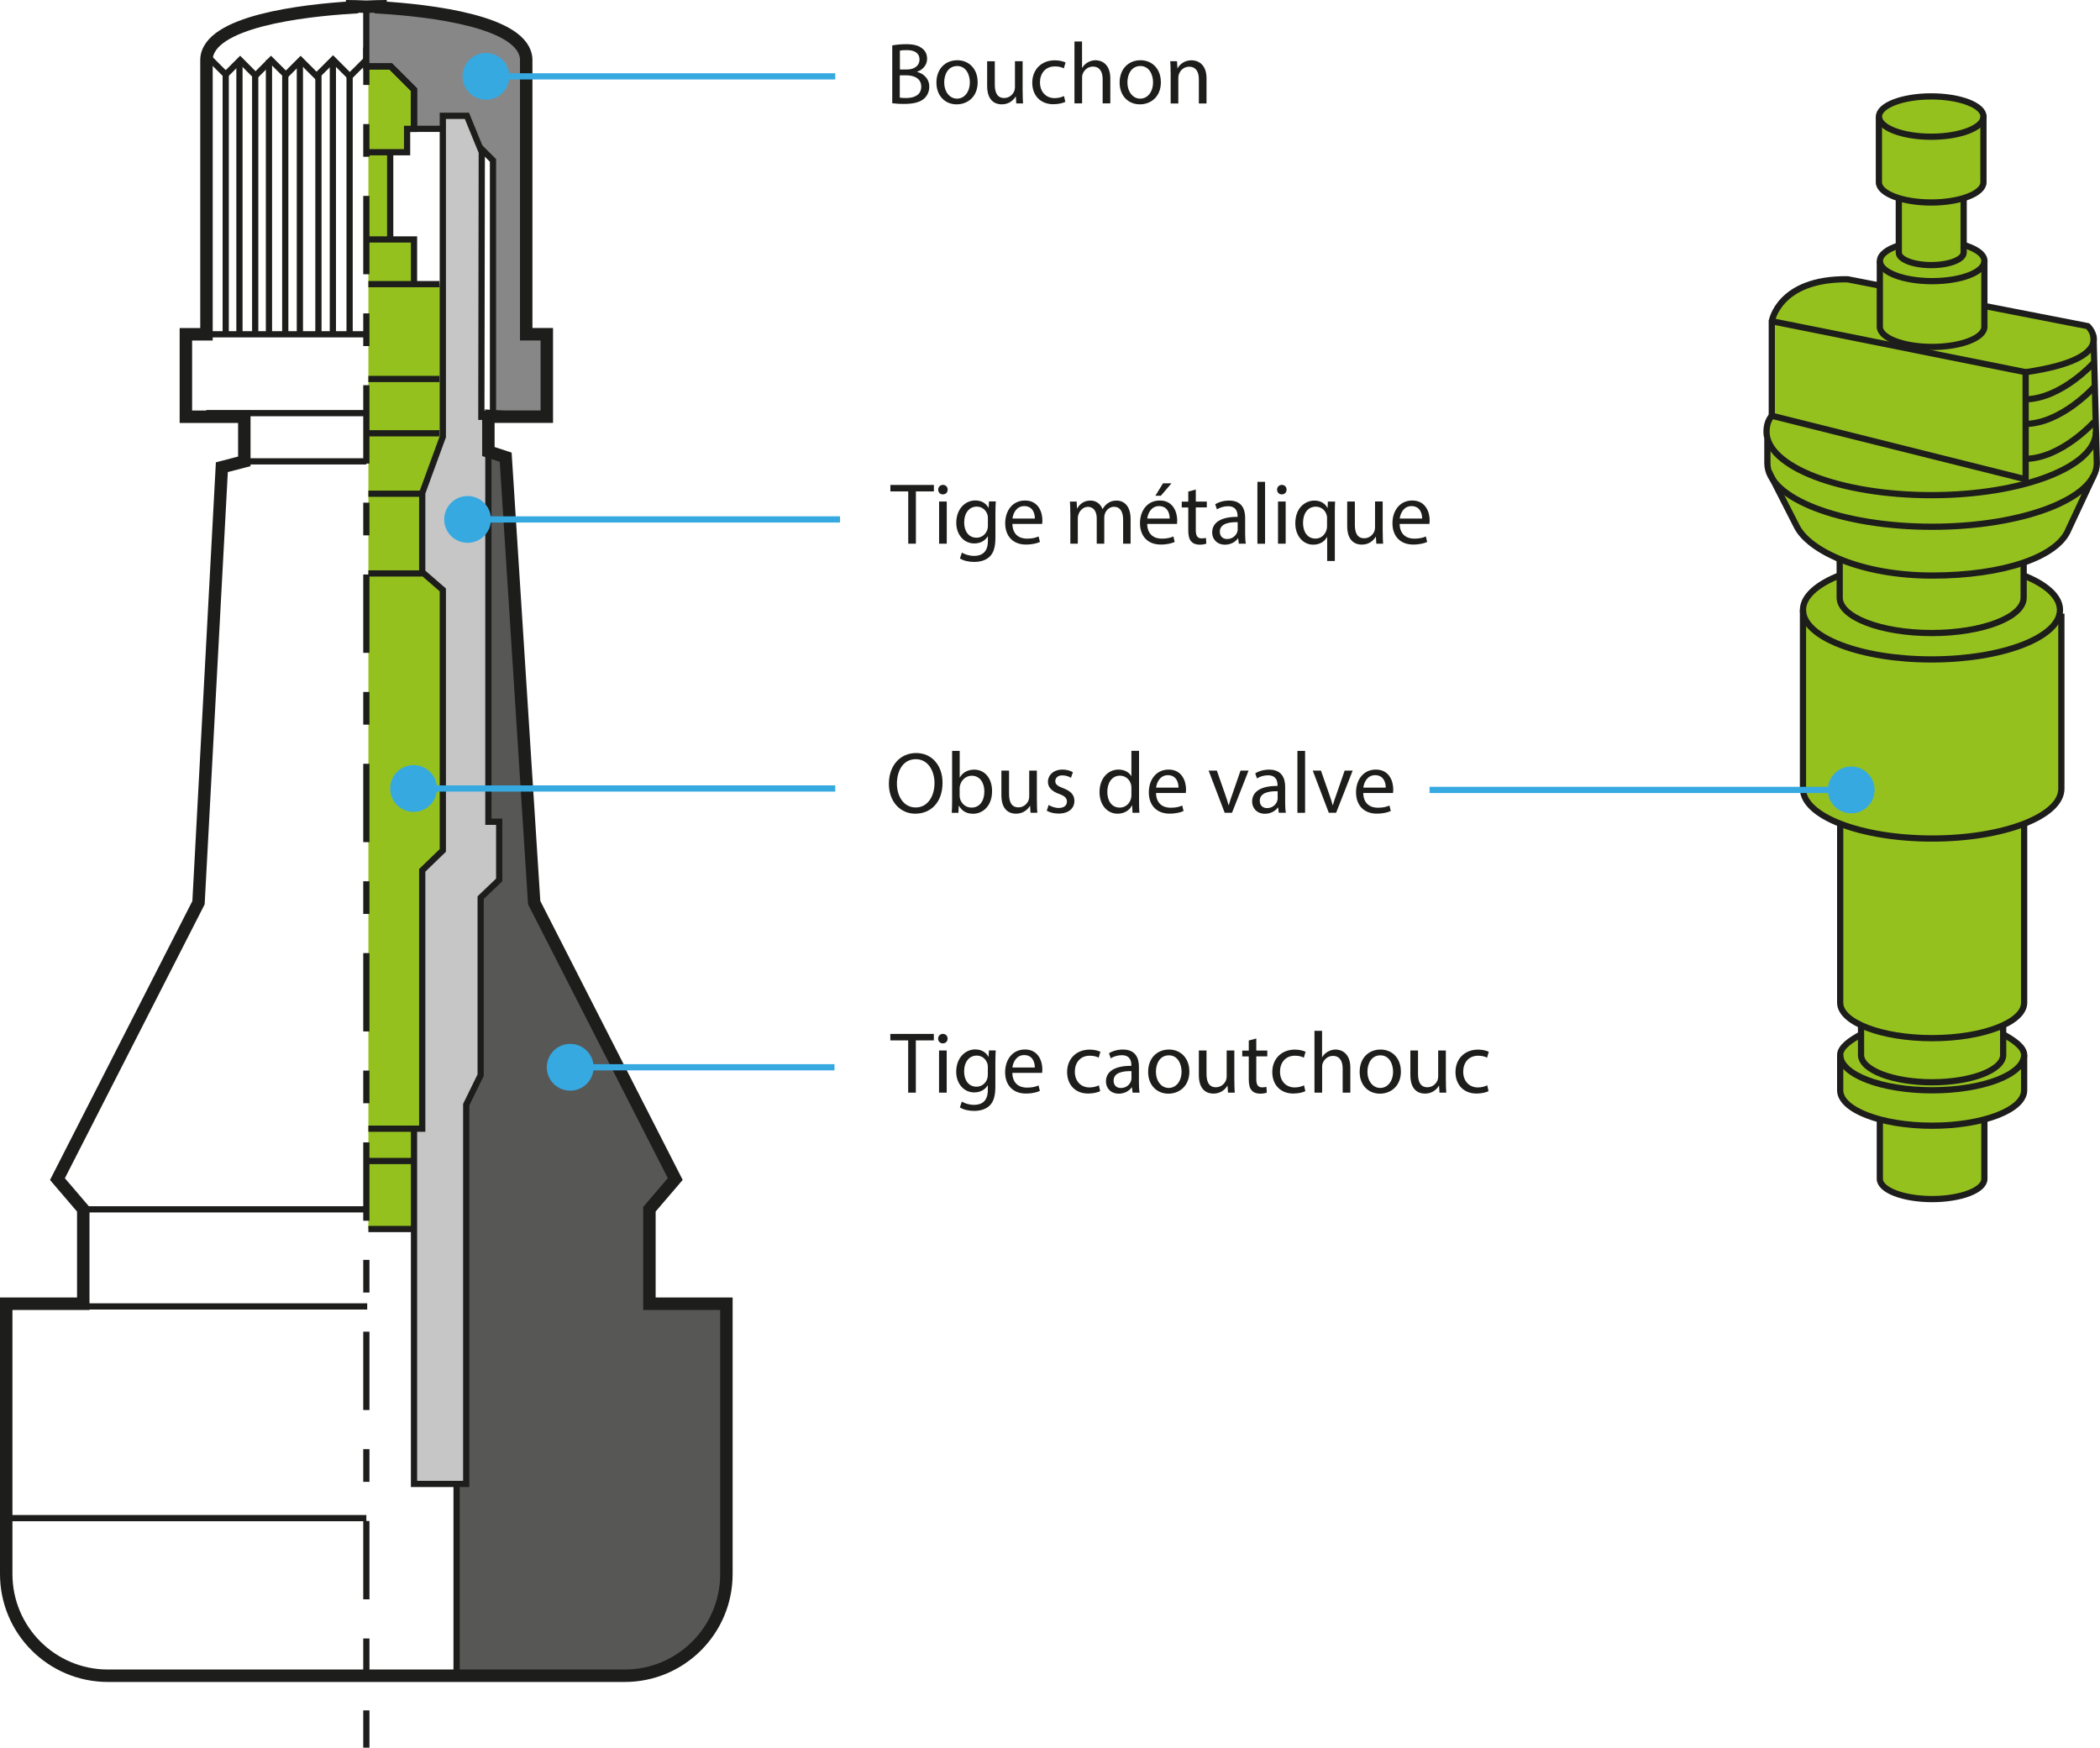
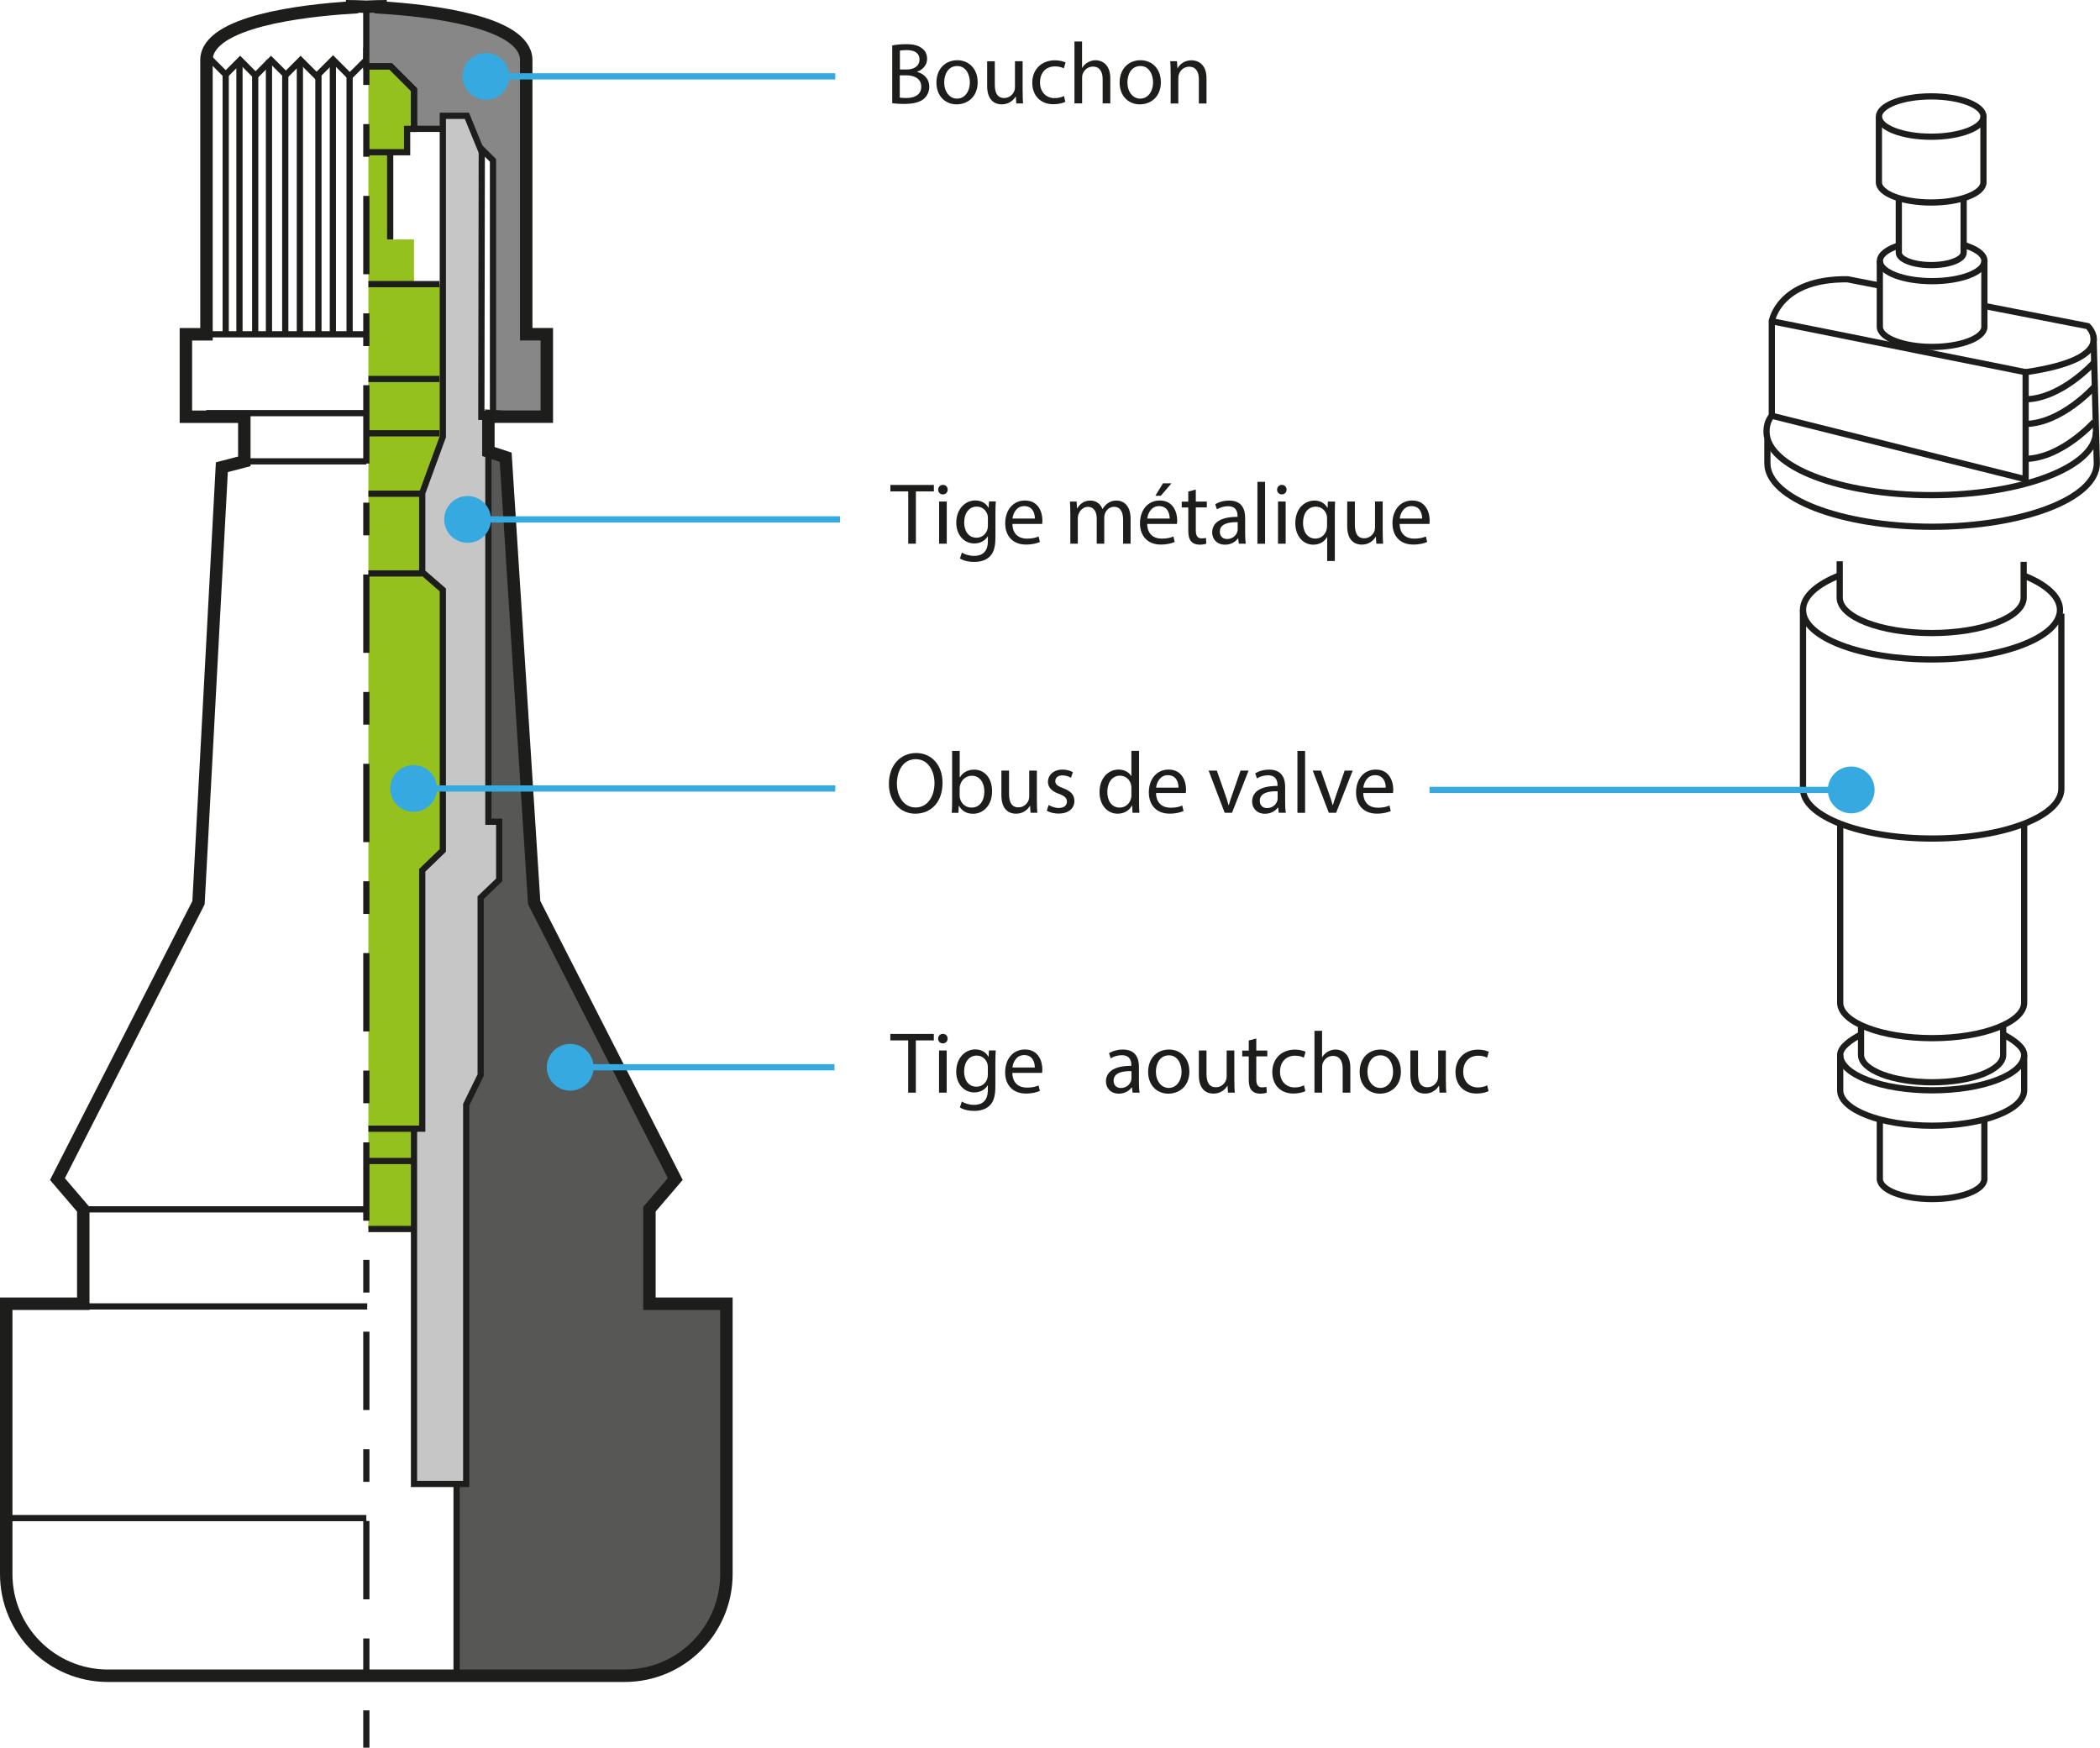
<svg xmlns="http://www.w3.org/2000/svg" id="Calque_2" viewBox="0 0 337.46 280.85">
  <defs>
    <style>.cls-1{fill:#36a9e1;}.cls-2{stroke-dasharray:0 0 5.25 6.29;}.cls-2,.cls-3,.cls-4,.cls-5,.cls-6,.cls-7,.cls-8{stroke-miterlimit:10;}.cls-2,.cls-3,.cls-4,.cls-5,.cls-7,.cls-8,.cls-9{stroke:#1d1d1b;}.cls-2,.cls-3,.cls-5,.cls-6,.cls-7,.cls-9{fill:none;}.cls-3{stroke-dasharray:0 0 0 0 12.59 6.29 5.25 6.29;}.cls-10{fill:#575756;}.cls-4{fill:#878787;}.cls-6{stroke:#36a9e1;}.cls-11{fill:#95c11f;}.cls-7{stroke-width:2px;}.cls-8{fill:#c6c6c6;}.cls-9{stroke-linejoin:round;}.cls-12{fill:#1d1d1b;}</style>
  </defs>
  <g id="Calque_2-2">
    <g>
      <polygon class="cls-11" points="66.53 197.5 59.2 197.5 59.2 10.67 62.79 10.67 66.53 14.41 66.53 20.71 65.42 20.71 65.42 24.46 62.7 24.46 62.7 38.48 66.53 38.48 66.53 45.66 71.16 45.66 71.16 70.18 67.85 79.23 67.85 91.93 71.16 94.8 71.16 136.66 67.85 139.86 67.85 181.38 66.53 181.38 66.53 197.5" />
      <path class="cls-10" d="M73.37,269.83V71.97l7.88,1.51,4.56,71.37,22.7,44.63-4.15,4.85v15.18h12.37l-.02,44.21c.17,15.57-14.63,15.48-14.63,15.48l-28.71,.64Z" />
      <g>
        <line class="cls-5" x1="58.87" y1="7.65" x2="58.87" y2="13.65" />
        <line class="cls-2" x1="58.87" y1="19.94" x2="58.87" y2="28.33" />
        <line class="cls-3" x1="58.87" y1="31.48" x2="58.87" y2="271.7" />
        <line class="cls-5" x1="58.87" y1="274.85" x2="58.87" y2="280.85" />
      </g>
      <line class="cls-5" x1="32.81" y1="53.72" x2="58.87" y2="53.72" />
      <line class="cls-5" x1="33.14" y1="66.39" x2="59.2" y2="66.39" />
      <line class="cls-5" x1="38.48" y1="74.14" x2="58.87" y2="74.14" />
      <line class="cls-5" x1="12.42" y1="194.34" x2="58.87" y2="194.34" />
      <line class="cls-5" x1="12.57" y1="209.94" x2="59.01" y2="209.94" />
      <line class="cls-5" x1="1" y1="243.96" x2="58.87" y2="243.96" />
      <polyline class="cls-5" points="33.84 9.55 36.27 11.98 38.59 9.66 41.07 12.15 43.55 9.66 45.94 12.04 48.31 9.67 50.87 12.23 53.52 9.58 56.21 12.27 58.9 9.58" />
      <line class="cls-5" x1="36.27" y1="11.98" x2="36.27" y2="53.72" />
      <line class="cls-5" x1="38.48" y1="9.66" x2="38.48" y2="53.72" />
      <line class="cls-5" x1="41.01" y1="11.98" x2="41.01" y2="53.72" />
      <line class="cls-5" x1="43.22" y1="9.66" x2="43.22" y2="53.72" />
      <line class="cls-5" x1="45.84" y1="12.14" x2="45.84" y2="53.88" />
      <line class="cls-5" x1="48.19" y1="9.66" x2="48.19" y2="53.72" />
      <line class="cls-5" x1="51.17" y1="12.14" x2="51.17" y2="53.88" />
      <line class="cls-5" x1="53.49" y1="9.82" x2="53.49" y2="53.88" />
      <line class="cls-5" x1="56.18" y1="11.98" x2="56.18" y2="53.72" />
      <path class="cls-4" d="M79.22,66.39V25.78l-5.08-5.08h-7.61v-6.29l-3.74-3.74h-3.93V1.08c21.46,.08,25.52,7.53,25.52,7.53l.17,45.11,3.31,.66v12.59l-8.65-.59Z" />
      <polygon class="cls-8" points="71.16 136.66 71.16 94.8 67.85 91.93 67.85 79.23 71.16 70.18 71.16 18.61 75.03 18.61 77.42 24.46 77.35 66.98 78.48 66.98 78.48 132.05 80.22 132.05 80.22 141.4 77.24 144.25 77.24 172.77 74.92 177.51 74.92 238.47 66.53 238.47 66.53 181.38 67.85 181.38 67.85 139.86 71.16 136.66" />
      <polyline class="cls-5" points="58.87 10.67 62.79 10.67 66.53 14.41 66.53 20.71 65.42 20.71 65.42 24.46 59.2 24.46" />
      <line class="cls-5" x1="62.7" y1="24.46" x2="62.7" y2="38.48" />
-       <polyline class="cls-5" points="59.2 38.48 66.53 38.48 66.53 45.22" />
      <line class="cls-5" x1="59.2" y1="45.66" x2="70.61" y2="45.66" />
      <line class="cls-5" x1="59.2" y1="60.9" x2="70.61" y2="60.9" />
      <line class="cls-5" x1="59.2" y1="69.63" x2="70.61" y2="69.63" />
      <line class="cls-5" x1="59.2" y1="79.34" x2="67.85" y2="79.34" />
      <line class="cls-5" x1="59.2" y1="92.15" x2="67.85" y2="92.15" />
      <line class="cls-5" x1="66.53" y1="181.38" x2="59.2" y2="181.38" />
      <line class="cls-5" x1="66.53" y1="186.57" x2="58.87" y2="186.57" />
      <line class="cls-5" x1="66.53" y1="197.5" x2="59.2" y2="197.5" />
      <path class="cls-7" d="M104.36,209.5v-15.18l4.15-4.85-22.67-44.42-4.58-71.58-2.78-.91v-5.6h9.39v-13.25h-3.31V9.55c-.22-6.12-15.54-7.86-23.41-8.35v-.19s-.87,.01-2.28,.07c-1.41-.06-2.28-.07-2.28-.07v.19c-7.87,.49-23.19,2.23-23.41,8.35V53.72h-3.31v13.25h9.39v7.17l-3.61,.94-3.75,69.98-22.67,44.42,4.15,4.85v15.18H1v43.44c0,9.03,7.32,16.34,16.34,16.34H100.39c9.03,0,16.34-7.32,16.34-16.34v-43.44h-12.37Z" />
      <g>
        <line class="cls-6" x1="77.9" y1="12.27" x2="134.22" y2="12.27" />
        <path class="cls-1" d="M78.09,16.03c-2.08,0-3.76-1.68-3.76-3.76s1.68-3.76,3.76-3.76,3.76,1.68,3.76,3.76-1.68,3.76-3.76,3.76Z" />
      </g>
      <g>
        <line class="cls-6" x1="74.95" y1="83.47" x2="134.99" y2="83.47" />
        <path class="cls-1" d="M75.14,87.23c-2.08,0-3.76-1.68-3.76-3.76s1.68-3.76,3.76-3.76,3.76,1.68,3.76,3.76-1.68,3.76-3.76,3.76Z" />
      </g>
      <g>
        <line class="cls-6" x1="91.44" y1="171.51" x2="134.1" y2="171.51" />
        <path class="cls-1" d="M91.63,175.27c-2.08,0-3.76-1.68-3.76-3.76s1.68-3.76,3.76-3.76,3.76,1.68,3.76,3.76-1.68,3.76-3.76,3.76Z" />
      </g>
      <g>
        <line class="cls-6" x1="66.27" y1="126.71" x2="134.22" y2="126.71" />
        <path class="cls-1" d="M66.46,130.47c-2.08,0-3.76-1.68-3.76-3.76s1.68-3.76,3.76-3.76,3.76,1.68,3.76,3.76-1.68,3.76-3.76,3.76Z" />
      </g>
      <line class="cls-5" x1="73.37" y1="269.83" x2="73.37" y2="238.47" />
      <g>
-         <path class="cls-11" d="M315.55,39.25c3.99,.88,3.34,2.69,3.34,2.69v7.23l16.25,3.17c1.7,.35,1.28,3.41,1.28,3.41l.53,19.33-5.31,11.31-2.04,1.48-4.42,2.42-.21,2.11,4.39,2.49,1.66,3.13v29.89c-.48,1.93-5.76,4.46-5.76,4.46l-.12,29.49c0,1.88-3.23,2.89-3.23,2.89v1.93c3.67-.33,3.6,4.04,3.6,4.04v5.13c-.49,2.87-6.62,4.05-6.62,4.05v9.56c-.05,2.47-8.4,3.24-8.4,3.24-8.76-.88-8.4-3.24-8.4-3.24v-9.7c-6.32-.04-6.37-4.54-6.37-4.54v-5.69c-.05-2.07,3.36-3.3,3.36-3.3v-1.69c-3.19-.13-3.36-3.39-3.36-3.39l-.22-28.85c-6.24-2.66-5.77-5.53-5.77-5.53v-29.42l2.18-2.87,3.8-2.04-.61-2.22-5.38-4.19-5.86-10.71,.15-7.18,.7-1.32v-15.2c1.88-7.37,11.6-6.74,11.6-6.74l5.77,1.01v-3.51c-.01-1.39,1.67-2.28,3.51-2.83l-.91-7.86-2.4-1.46-.35-.92,.15-11.17s-.23,.36,0,0,1.53-1.34,1.53-1.34c0,0-.46,.22,0,0s.03-.03,2.05-.76,4.09-.54,4.09-.54h2.95s2.86,.69,2.86,.69l2.16,.98,1.03,.79v11.78s.3-2.21,0,0-3.19,2.29-3.19,2.29v7.22Z" />
        <path class="cls-9" d="M289.73,98.02v28.74c0,4.41,9.29,7.99,20.76,7.99s20.76-3.58,20.76-7.99v-28.15" />
-         <path class="cls-9" d="M284.25,75.81l4.51,8.84c1.99,3.87,10.26,7.84,21.72,7.84s20.17-2.98,21.93-7.43l4-8.55" />
        <path class="cls-9" d="M295.71,132.29v28.85c0,3.14,6.62,5.69,14.78,5.69s14.78-2.55,14.78-5.69v-28.76" />
        <path class="cls-9" d="M295.71,169.52v5.69c0,3.14,6.62,5.69,14.78,5.69s14.78-2.55,14.78-5.69v-5.69" />
        <path class="cls-9" d="M321.91,166.22c1.72,.93,3.36,2.07,3.36,3.3,0,3.14-6.62,5.69-14.78,5.69s-14.78-2.55-14.78-5.69c0-1.23,1.63-2.37,3.36-3.3" />
        <path class="cls-9" d="M299.06,164.53v4.99c0,2.43,5.11,4.4,11.42,4.4s11.42-1.97,11.42-4.4v-4.77" />
        <path class="cls-9" d="M302.08,179.75v9.7c0,1.79,3.76,3.24,8.4,3.24s8.4-1.45,8.4-3.24v-9.56" />
        <path class="cls-9" d="M284.01,70.56v3.9c0,5.63,11.85,10.19,26.47,10.19s26.47-4.56,26.47-10.19l-.53-20.55" />
        <path class="cls-9" d="M315.14,39.25c2.26,.58,3.75,1.57,3.75,2.69,0,1.79-3.76,3.24-8.4,3.24s-8.4-1.45-8.4-3.24c0-1,1.18-1.9,3.04-2.49" />
        <path class="cls-9" d="M302.08,41.94v10.57c0,1.79,3.76,3.24,8.4,3.24s8.4-1.45,8.4-3.24v-10.57" />
        <path class="cls-9" d="M336.81,69.38c0,5.63-11.85,10.19-26.47,10.19s-26.47-4.56-26.47-10.19c0-1.23,.39-2.03,.85-2.57" />
        <polygon class="cls-9" points="284.72 66.81 284.72 51.62 325.51 59.81 325.51 77.02 284.72 66.81" />
        <path class="cls-9" d="M302.08,45.89l-5.18-1.01c-11.07-.13-12.18,6.74-12.18,6.74" />
        <path class="cls-9" d="M325.51,59.81c15.53-2.26,9.99-7.4,9.99-7.4l-16.62-3.24" />
        <path class="cls-9" d="M325.51,64.17c5.81-.11,11.03-5.96,11.03-5.96" />
        <path class="cls-9" d="M325.51,68.13c5.81-.11,11.03-5.96,11.03-5.96" />
        <path class="cls-9" d="M325.51,73.74c5.81-.11,11.03-5.96,11.03-5.96" />
        <path class="cls-9" d="M324.98,92.4c3.74,1.44,6.05,3.43,6.05,5.62,0,4.39-9.25,7.95-20.65,7.95s-20.65-3.56-20.65-7.95c0-2.18,2.28-4.16,5.98-5.6" />
        <path class="cls-9" d="M295.63,90.2v5.84c0,3.14,6.62,5.69,14.78,5.69s14.78-2.55,14.78-5.69v-5.75" />
        <path class="cls-9" d="M305.13,32.03v8.56c0,1.11,2.33,2.01,5.21,2.01s5.21-.9,5.21-2.01v-8.56" />
        <ellipse class="cls-9" cx="310.34" cy="18.73" rx="8.4" ry="3.24" />
        <path class="cls-9" d="M301.93,18.73v10.57c0,1.79,3.76,3.24,8.4,3.24s8.4-1.45,8.4-3.24v-10.57" />
      </g>
      <g>
        <path class="cls-12" d="M143.38,7.3c.53-.11,1.37-.2,2.23-.2,1.22,0,2,.21,2.59,.69,.49,.36,.78,.92,.78,1.67,0,.91-.6,1.71-1.6,2.07v.03c.9,.22,1.95,.97,1.95,2.37,0,.81-.32,1.43-.8,1.89-.66,.6-1.72,.88-3.26,.88-.84,0-1.48-.06-1.89-.11V7.3Zm1.22,3.87h1.11c1.29,0,2.05-.67,2.05-1.58,0-1.11-.84-1.54-2.07-1.54-.56,0-.88,.04-1.08,.08v3.04Zm0,4.52c.24,.04,.59,.06,1.02,.06,1.26,0,2.42-.46,2.42-1.83,0-1.29-1.11-1.82-2.44-1.82h-1.01v3.6Z" />
        <path class="cls-12" d="M157.11,13.17c0,2.51-1.74,3.6-3.38,3.6-1.83,0-3.25-1.34-3.25-3.49,0-2.27,1.48-3.6,3.36-3.6s3.26,1.41,3.26,3.49Zm-5.38,.07c0,1.48,.85,2.61,2.06,2.61s2.06-1.11,2.06-2.63c0-1.15-.57-2.61-2.03-2.61s-2.09,1.34-2.09,2.63Z" />
        <path class="cls-12" d="M164.34,14.77c0,.7,.01,1.32,.06,1.85h-1.09l-.07-1.11h-.03c-.32,.55-1.04,1.26-2.24,1.26-1.06,0-2.34-.59-2.34-2.97v-3.96h1.23v3.75c0,1.29,.39,2.16,1.51,2.16,.83,0,1.4-.57,1.62-1.12,.07-.18,.11-.41,.11-.63v-4.16h1.23v4.93Z" />
        <path class="cls-12" d="M171.21,16.36c-.32,.17-1.04,.39-1.95,.39-2.05,0-3.38-1.39-3.38-3.46s1.43-3.6,3.64-3.6c.73,0,1.37,.18,1.71,.35l-.28,.95c-.29-.17-.76-.32-1.43-.32-1.55,0-2.4,1.15-2.4,2.56,0,1.57,1.01,2.54,2.35,2.54,.7,0,1.16-.18,1.51-.34l.21,.92Z" />
        <path class="cls-12" d="M172.65,6.67h1.23v4.23h.03c.2-.35,.5-.66,.88-.87,.36-.21,.8-.35,1.26-.35,.91,0,2.37,.56,2.37,2.9v4.03h-1.23v-3.89c0-1.09-.41-2.02-1.57-2.02-.8,0-1.43,.56-1.65,1.23-.07,.17-.08,.35-.08,.59v4.09h-1.23V6.67Z" />
        <path class="cls-12" d="M186.55,13.17c0,2.51-1.74,3.6-3.38,3.6-1.83,0-3.25-1.34-3.25-3.49,0-2.27,1.48-3.6,3.36-3.6s3.26,1.41,3.26,3.49Zm-5.38,.07c0,1.48,.85,2.61,2.06,2.61s2.06-1.11,2.06-2.63c0-1.15-.57-2.61-2.03-2.61s-2.09,1.34-2.09,2.63Z" />
        <path class="cls-12" d="M188.11,11.67c0-.7-.01-1.27-.06-1.83h1.09l.07,1.12h.03c.34-.64,1.12-1.27,2.24-1.27,.94,0,2.4,.56,2.4,2.89v4.05h-1.23v-3.91c0-1.09-.41-2-1.57-2-.81,0-1.44,.57-1.65,1.26-.06,.15-.08,.36-.08,.57v4.08h-1.23v-4.94Z" />
      </g>
      <g>
        <path class="cls-12" d="M145.95,78.97h-2.87v-1.04h6.99v1.04h-2.89v8.4h-1.23v-8.4Z" />
        <path class="cls-12" d="M152.28,78.69c.01,.42-.29,.76-.78,.76-.43,0-.74-.34-.74-.76s.32-.77,.77-.77,.76,.34,.76,.77Zm-1.37,8.68v-6.78h1.23v6.78h-1.23Z" />
        <path class="cls-12" d="M160.02,80.59c-.03,.49-.06,1.04-.06,1.86v3.94c0,1.55-.31,2.51-.97,3.1-.66,.62-1.61,.81-2.47,.81s-1.71-.2-2.26-.56l.31-.94c.45,.28,1.15,.53,1.99,.53,1.26,0,2.19-.66,2.19-2.37v-.76h-.03c-.38,.63-1.11,1.13-2.16,1.13-1.68,0-2.89-1.43-2.89-3.31,0-2.3,1.5-3.6,3.05-3.6,1.18,0,1.82,.62,2.12,1.18h.03l.06-1.02h1.08Zm-1.27,2.68c0-.21-.01-.39-.07-.56-.22-.71-.83-1.3-1.72-1.3-1.18,0-2.02,.99-2.02,2.56,0,1.33,.67,2.44,2,2.44,.76,0,1.44-.48,1.71-1.26,.07-.21,.1-.45,.1-.66v-1.22Z" />
        <path class="cls-12" d="M162.69,84.21c.03,1.67,1.09,2.35,2.33,2.35,.88,0,1.41-.15,1.88-.35l.21,.88c-.43,.2-1.18,.42-2.25,.42-2.09,0-3.33-1.37-3.33-3.42s1.2-3.66,3.18-3.66c2.21,0,2.8,1.95,2.8,3.19,0,.25-.03,.45-.04,.57h-4.76Zm3.61-.88c.01-.78-.32-2-1.71-2-1.25,0-1.79,1.15-1.89,2h3.6Z" />
        <path class="cls-12" d="M171.99,82.43c0-.7-.01-1.27-.06-1.83h1.08l.06,1.09h.04c.38-.64,1.01-1.25,2.13-1.25,.92,0,1.62,.56,1.92,1.36h.03c.21-.38,.48-.67,.76-.88,.41-.31,.85-.48,1.5-.48,.9,0,2.23,.59,2.23,2.94v3.99h-1.2v-3.84c0-1.3-.48-2.09-1.47-2.09-.7,0-1.25,.52-1.46,1.12-.06,.17-.1,.39-.1,.62v4.19h-1.21v-4.06c0-1.08-.48-1.86-1.41-1.86-.77,0-1.33,.62-1.53,1.23-.07,.18-.1,.39-.1,.6v4.09h-1.2v-4.94Z" />
        <path class="cls-12" d="M184.35,84.21c.03,1.67,1.09,2.35,2.33,2.35,.88,0,1.41-.15,1.88-.35l.21,.88c-.43,.2-1.18,.42-2.25,.42-2.09,0-3.33-1.37-3.33-3.42s1.2-3.66,3.18-3.66c2.21,0,2.8,1.95,2.8,3.19,0,.25-.03,.45-.04,.57h-4.76Zm3.61-.88c.01-.78-.32-2-1.71-2-1.25,0-1.79,1.15-1.89,2h3.6Zm.29-5.66l-1.71,2h-.88l1.23-2h1.36Z" />
        <path class="cls-12" d="M192.16,78.65v1.95h1.77v.94h-1.77v3.66c0,.84,.24,1.32,.92,1.32,.32,0,.56-.04,.71-.08l.06,.92c-.24,.1-.62,.17-1.09,.17-.57,0-1.04-.18-1.33-.52-.35-.36-.48-.97-.48-1.76v-3.7h-1.05v-.94h1.05v-1.62l1.2-.32Z" />
        <path class="cls-12" d="M199.07,87.37l-.1-.85h-.04c-.38,.53-1.11,1.01-2.07,1.01-1.37,0-2.07-.97-2.07-1.95,0-1.64,1.46-2.54,4.08-2.52v-.14c0-.56-.15-1.57-1.54-1.57-.63,0-1.29,.2-1.77,.5l-.28-.81c.56-.36,1.37-.6,2.23-.6,2.07,0,2.58,1.41,2.58,2.77v2.54c0,.59,.03,1.16,.11,1.62h-1.12Zm-.18-3.46c-1.34-.03-2.87,.21-2.87,1.53,0,.8,.53,1.18,1.16,1.18,.88,0,1.44-.56,1.64-1.13,.04-.13,.07-.27,.07-.39v-1.18Z" />
        <path class="cls-12" d="M202.06,77.43h1.23v9.95h-1.23v-9.95Z" />
        <path class="cls-12" d="M206.74,78.69c.01,.42-.29,.76-.78,.76-.43,0-.74-.34-.74-.76s.32-.77,.77-.77,.76,.34,.76,.77Zm-1.37,8.68v-6.78h1.23v6.78h-1.23Z" />
        <path class="cls-12" d="M213.26,86.32h-.03c-.36,.67-1.12,1.21-2.21,1.21-1.58,0-2.87-1.37-2.87-3.43,0-2.54,1.64-3.66,3.07-3.66,1.05,0,1.75,.52,2.09,1.18h.03l.04-1.02h1.16c-.03,.57-.04,1.16-.04,1.86v7.69h-1.23v-3.82Zm0-2.98c0-.17-.01-.36-.06-.52-.18-.76-.84-1.4-1.76-1.4-1.27,0-2.05,1.08-2.05,2.61,0,1.34,.64,2.52,2,2.52,.8,0,1.48-.49,1.76-1.34,.06-.17,.1-.41,.1-.59v-1.27Z" />
        <path class="cls-12" d="M222.2,85.52c0,.7,.01,1.32,.06,1.85h-1.09l-.07-1.11h-.03c-.32,.55-1.04,1.26-2.24,1.26-1.06,0-2.34-.59-2.34-2.97v-3.96h1.23v3.75c0,1.29,.39,2.16,1.51,2.16,.83,0,1.4-.57,1.62-1.12,.07-.18,.11-.41,.11-.63v-4.16h1.23v4.93Z" />
        <path class="cls-12" d="M224.92,84.21c.03,1.67,1.09,2.35,2.33,2.35,.88,0,1.41-.15,1.88-.35l.21,.88c-.43,.2-1.18,.42-2.25,.42-2.09,0-3.33-1.37-3.33-3.42s1.2-3.66,3.18-3.66c2.21,0,2.8,1.95,2.8,3.19,0,.25-.03,.45-.04,.57h-4.76Zm3.61-.88c.01-.78-.32-2-1.71-2-1.25,0-1.79,1.15-1.89,2h3.6Z" />
      </g>
      <g>
        <path class="cls-12" d="M145.94,167.19h-2.87v-1.04h6.99v1.04h-2.89v8.4h-1.23v-8.4Z" />
        <path class="cls-12" d="M152.27,166.91c.01,.42-.29,.76-.78,.76-.43,0-.74-.34-.74-.76s.32-.77,.77-.77,.76,.34,.76,.77Zm-1.37,8.68v-6.78h1.23v6.78h-1.23Z" />
        <path class="cls-12" d="M160.01,168.81c-.03,.49-.06,1.04-.06,1.86v3.94c0,1.55-.31,2.51-.97,3.1-.66,.62-1.61,.81-2.47,.81s-1.71-.2-2.26-.56l.31-.94c.45,.28,1.15,.53,1.99,.53,1.26,0,2.19-.66,2.19-2.37v-.76h-.03c-.38,.63-1.11,1.13-2.16,1.13-1.68,0-2.89-1.43-2.89-3.31,0-2.3,1.5-3.6,3.05-3.6,1.18,0,1.82,.62,2.12,1.18h.03l.06-1.02h1.08Zm-1.27,2.68c0-.21-.01-.39-.07-.56-.22-.71-.83-1.3-1.72-1.3-1.18,0-2.02,.99-2.02,2.56,0,1.33,.67,2.44,2,2.44,.76,0,1.44-.48,1.71-1.26,.07-.21,.1-.45,.1-.66v-1.22Z" />
        <path class="cls-12" d="M162.68,172.43c.03,1.67,1.09,2.35,2.33,2.35,.88,0,1.41-.15,1.88-.35l.21,.88c-.43,.2-1.18,.42-2.25,.42-2.09,0-3.33-1.37-3.33-3.42s1.2-3.66,3.18-3.66c2.21,0,2.8,1.95,2.8,3.19,0,.25-.03,.45-.04,.57h-4.76Zm3.61-.88c.01-.78-.32-2-1.71-2-1.25,0-1.79,1.15-1.89,2h3.6Z" />
-         <path class="cls-12" d="M176.81,175.34c-.32,.17-1.04,.39-1.95,.39-2.05,0-3.38-1.39-3.38-3.46s1.43-3.6,3.64-3.6c.73,0,1.37,.18,1.71,.35l-.28,.95c-.29-.17-.76-.32-1.43-.32-1.55,0-2.4,1.15-2.4,2.56,0,1.57,1.01,2.54,2.35,2.54,.7,0,1.16-.18,1.51-.34l.21,.92Z" />
        <path class="cls-12" d="M182,175.59l-.1-.85h-.04c-.38,.53-1.11,1.01-2.07,1.01-1.37,0-2.07-.97-2.07-1.95,0-1.64,1.46-2.54,4.08-2.52v-.14c0-.56-.15-1.57-1.54-1.57-.63,0-1.29,.2-1.77,.5l-.28-.81c.56-.36,1.37-.6,2.23-.6,2.07,0,2.58,1.41,2.58,2.77v2.54c0,.59,.03,1.16,.11,1.62h-1.12Zm-.18-3.46c-1.34-.03-2.87,.21-2.87,1.53,0,.8,.53,1.18,1.16,1.18,.88,0,1.44-.56,1.64-1.13,.04-.13,.07-.27,.07-.39v-1.18Z" />
        <path class="cls-12" d="M191.13,172.15c0,2.51-1.74,3.6-3.38,3.6-1.83,0-3.25-1.34-3.25-3.49,0-2.27,1.48-3.6,3.36-3.6s3.26,1.41,3.26,3.49Zm-5.38,.07c0,1.48,.85,2.61,2.06,2.61s2.06-1.11,2.06-2.63c0-1.15-.57-2.61-2.03-2.61s-2.09,1.34-2.09,2.63Z" />
        <path class="cls-12" d="M198.36,173.74c0,.7,.01,1.32,.06,1.85h-1.09l-.07-1.11h-.03c-.32,.55-1.04,1.26-2.24,1.26-1.06,0-2.34-.59-2.34-2.97v-3.96h1.23v3.75c0,1.29,.39,2.16,1.51,2.16,.83,0,1.4-.57,1.62-1.12,.07-.18,.11-.41,.11-.63v-4.16h1.23v4.93Z" />
        <path class="cls-12" d="M201.88,166.87v1.95h1.77v.94h-1.77v3.66c0,.84,.24,1.32,.92,1.32,.32,0,.56-.04,.71-.08l.06,.92c-.24,.1-.62,.17-1.09,.17-.57,0-1.04-.18-1.33-.52-.35-.36-.48-.97-.48-1.76v-3.7h-1.05v-.94h1.05v-1.62l1.2-.32Z" />
        <path class="cls-12" d="M209.78,175.34c-.32,.17-1.04,.39-1.95,.39-2.05,0-3.38-1.39-3.38-3.46s1.43-3.6,3.64-3.6c.73,0,1.37,.18,1.71,.35l-.28,.95c-.29-.17-.76-.32-1.43-.32-1.55,0-2.4,1.15-2.4,2.56,0,1.57,1.01,2.54,2.35,2.54,.7,0,1.16-.18,1.51-.34l.21,.92Z" />
        <path class="cls-12" d="M211.22,165.65h1.23v4.23h.03c.2-.35,.5-.66,.88-.87,.36-.21,.8-.35,1.26-.35,.91,0,2.37,.56,2.37,2.9v4.03h-1.23v-3.89c0-1.09-.41-2.02-1.57-2.02-.8,0-1.43,.56-1.65,1.23-.07,.17-.08,.35-.08,.59v4.09h-1.23v-9.95Z" />
        <path class="cls-12" d="M225.12,172.15c0,2.51-1.74,3.6-3.38,3.6-1.83,0-3.25-1.34-3.25-3.49,0-2.27,1.48-3.6,3.36-3.6s3.26,1.41,3.26,3.49Zm-5.38,.07c0,1.48,.85,2.61,2.06,2.61s2.06-1.11,2.06-2.63c0-1.15-.57-2.61-2.03-2.61s-2.09,1.34-2.09,2.63Z" />
        <path class="cls-12" d="M232.35,173.74c0,.7,.01,1.32,.06,1.85h-1.09l-.07-1.11h-.03c-.32,.55-1.04,1.26-2.24,1.26-1.06,0-2.34-.59-2.34-2.97v-3.96h1.23v3.75c0,1.29,.39,2.16,1.51,2.16,.83,0,1.4-.57,1.62-1.12,.07-.18,.11-.41,.11-.63v-4.16h1.23v4.93Z" />
        <path class="cls-12" d="M239.22,175.34c-.32,.17-1.04,.39-1.95,.39-2.05,0-3.38-1.39-3.38-3.46s1.43-3.6,3.64-3.6c.73,0,1.37,.18,1.71,.35l-.28,.95c-.29-.17-.76-.32-1.43-.32-1.55,0-2.4,1.15-2.4,2.56,0,1.57,1.01,2.54,2.35,2.54,.7,0,1.16-.18,1.51-.34l.21,.92Z" />
      </g>
      <g>
        <path class="cls-12" d="M151.46,125.79c0,3.25-1.98,4.97-4.38,4.97s-4.24-1.93-4.24-4.79c0-3,1.86-4.96,4.38-4.96s4.24,1.98,4.24,4.78Zm-7.33,.15c0,2.02,1.09,3.82,3.01,3.82s3.03-1.78,3.03-3.92c0-1.88-.98-3.84-3.01-3.84s-3.03,1.86-3.03,3.94Z" />
        <path class="cls-12" d="M152.94,130.61c.03-.46,.06-1.15,.06-1.75v-8.19h1.22v4.26h.03c.43-.76,1.22-1.25,2.31-1.25,1.68,0,2.87,1.4,2.86,3.46,0,2.42-1.53,3.63-3.04,3.63-.98,0-1.77-.38-2.27-1.27h-.04l-.06,1.12h-1.06Zm1.27-2.72c0,.15,.03,.31,.06,.45,.24,.85,.95,1.44,1.85,1.44,1.29,0,2.06-1.05,2.06-2.6,0-1.36-.7-2.52-2.02-2.52-.84,0-1.62,.57-1.88,1.51-.03,.14-.07,.31-.07,.5v1.22Z" />
        <path class="cls-12" d="M166.63,128.76c0,.7,.01,1.32,.06,1.85h-1.09l-.07-1.11h-.03c-.32,.55-1.04,1.26-2.24,1.26-1.06,0-2.34-.59-2.34-2.97v-3.96h1.23v3.75c0,1.29,.39,2.16,1.51,2.16,.83,0,1.4-.57,1.62-1.12,.07-.18,.11-.41,.11-.63v-4.16h1.23v4.93Z" />
        <path class="cls-12" d="M168.51,129.35c.36,.24,1.01,.49,1.62,.49,.9,0,1.32-.45,1.32-1.01,0-.59-.35-.91-1.26-1.25-1.22-.43-1.79-1.11-1.79-1.92,0-1.09,.88-1.99,2.34-1.99,.69,0,1.29,.2,1.67,.42l-.31,.9c-.27-.17-.76-.39-1.39-.39-.73,0-1.13,.42-1.13,.92,0,.56,.41,.81,1.29,1.15,1.18,.45,1.78,1.04,1.78,2.04,0,1.19-.92,2.03-2.54,2.03-.74,0-1.43-.18-1.9-.46l.31-.94Z" />
        <path class="cls-12" d="M183.04,120.67v8.19c0,.6,.01,1.29,.06,1.75h-1.11l-.06-1.18h-.03c-.38,.76-1.2,1.33-2.31,1.33-1.64,0-2.9-1.39-2.9-3.45-.01-2.25,1.39-3.64,3.04-3.64,1.04,0,1.74,.49,2.05,1.04h.03v-4.05h1.23Zm-1.23,5.93c0-.15-.01-.36-.06-.52-.18-.78-.85-1.43-1.78-1.43-1.27,0-2.03,1.12-2.03,2.62,0,1.37,.67,2.51,2,2.51,.83,0,1.58-.55,1.81-1.47,.04-.17,.06-.34,.06-.53v-1.18Z" />
        <path class="cls-12" d="M185.77,127.45c.03,1.67,1.09,2.35,2.33,2.35,.88,0,1.41-.15,1.88-.35l.21,.88c-.43,.2-1.18,.42-2.25,.42-2.09,0-3.33-1.37-3.33-3.42s1.2-3.66,3.18-3.66c2.21,0,2.8,1.95,2.8,3.19,0,.25-.03,.45-.04,.57h-4.76Zm3.61-.88c.01-.78-.32-2-1.71-2-1.25,0-1.79,1.15-1.89,2h3.6Z" />
        <path class="cls-12" d="M195.54,123.83l1.33,3.81c.22,.62,.41,1.18,.55,1.74h.04c.15-.56,.35-1.12,.57-1.74l1.32-3.81h1.29l-2.66,6.78h-1.18l-2.58-6.78h1.32Z" />
        <path class="cls-12" d="M205.49,130.61l-.1-.85h-.04c-.38,.53-1.11,1.01-2.07,1.01-1.37,0-2.07-.97-2.07-1.95,0-1.64,1.46-2.54,4.08-2.52v-.14c0-.56-.15-1.57-1.54-1.57-.63,0-1.29,.2-1.76,.5l-.28-.81c.56-.36,1.37-.6,2.23-.6,2.07,0,2.58,1.41,2.58,2.77v2.54c0,.59,.03,1.16,.11,1.62h-1.12Zm-.18-3.46c-1.34-.03-2.87,.21-2.87,1.53,0,.8,.53,1.18,1.16,1.18,.88,0,1.44-.56,1.64-1.13,.04-.13,.07-.27,.07-.39v-1.18Z" />
        <path class="cls-12" d="M208.49,120.67h1.23v9.95h-1.23v-9.95Z" />
        <path class="cls-12" d="M212.27,123.83l1.33,3.81c.22,.62,.41,1.18,.55,1.74h.04c.15-.56,.35-1.12,.57-1.74l1.32-3.81h1.29l-2.66,6.78h-1.18l-2.58-6.78h1.32Z" />
        <path class="cls-12" d="M219.07,127.45c.03,1.67,1.09,2.35,2.33,2.35,.88,0,1.41-.15,1.88-.35l.21,.88c-.43,.2-1.18,.42-2.25,.42-2.09,0-3.33-1.37-3.33-3.42s1.2-3.66,3.18-3.66c2.21,0,2.8,1.95,2.8,3.19,0,.25-.03,.45-.04,.57h-4.76Zm3.61-.88c.01-.78-.32-2-1.71-2-1.25,0-1.79,1.15-1.89,2h3.6Z" />
      </g>
      <g>
        <line class="cls-6" x1="297.67" y1="126.94" x2="229.72" y2="126.94" />
        <circle class="cls-1" cx="297.48" cy="126.94" r="3.76" />
      </g>
    </g>
  </g>
</svg>